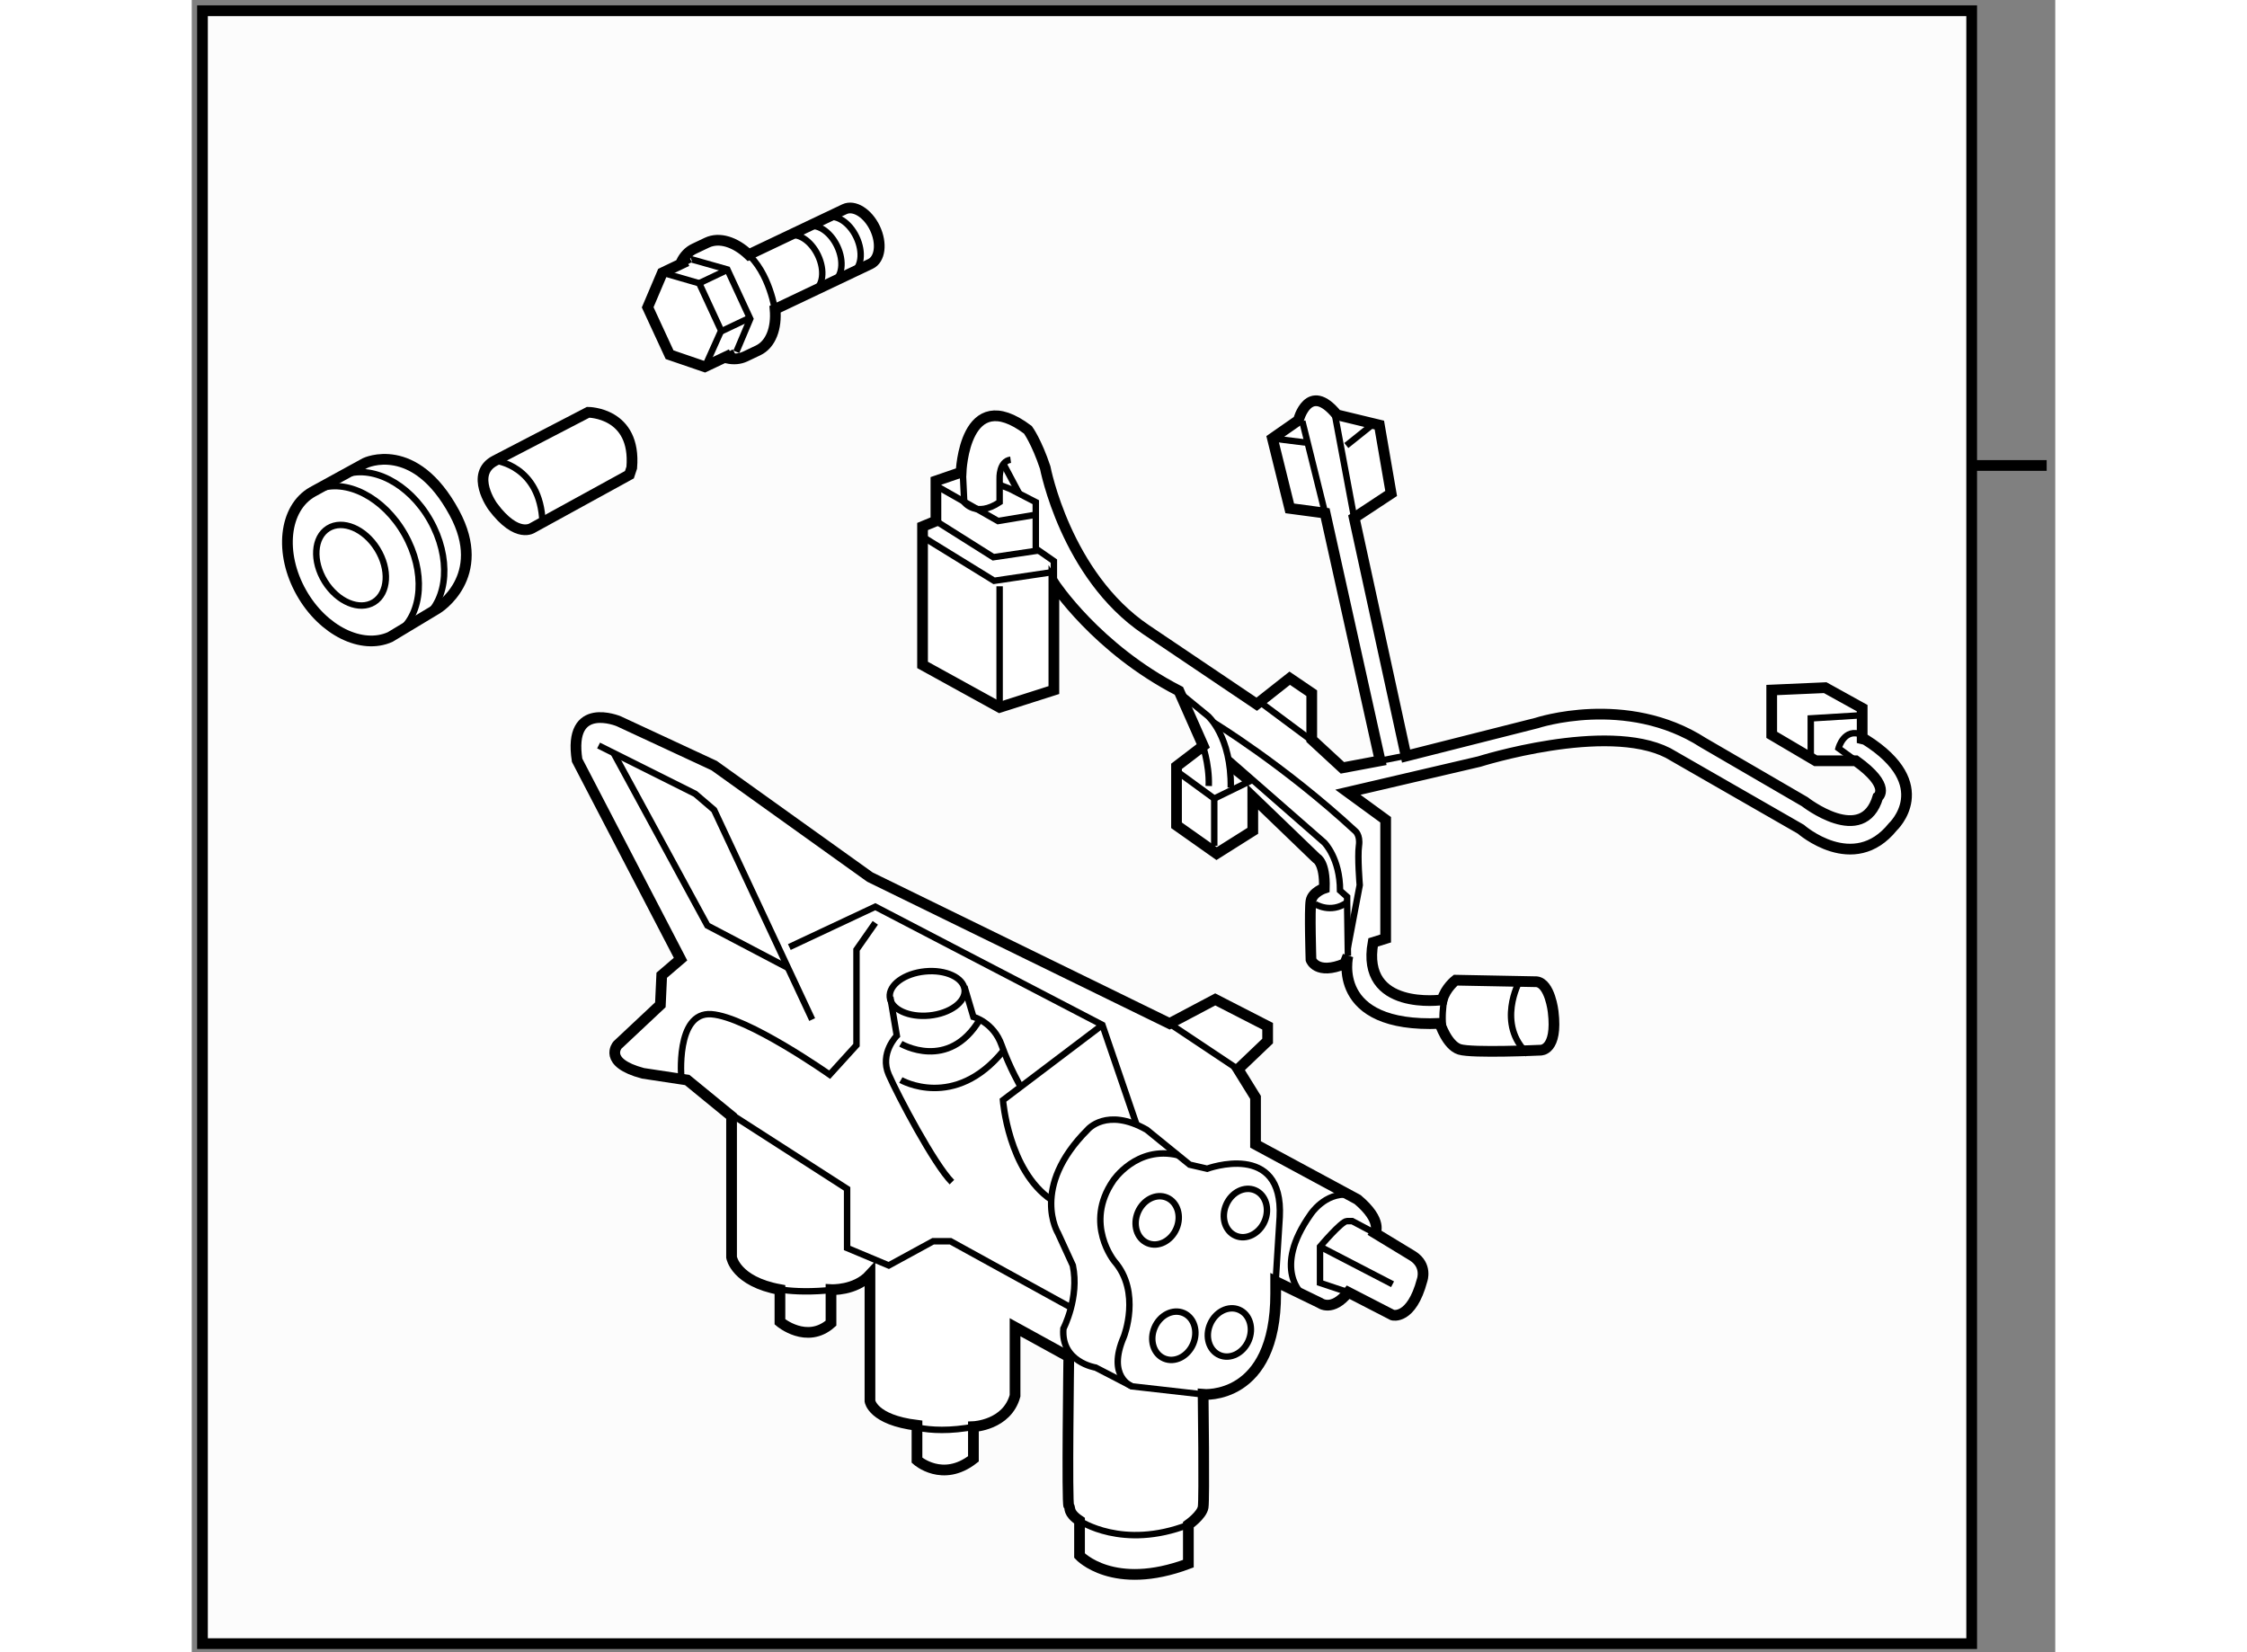
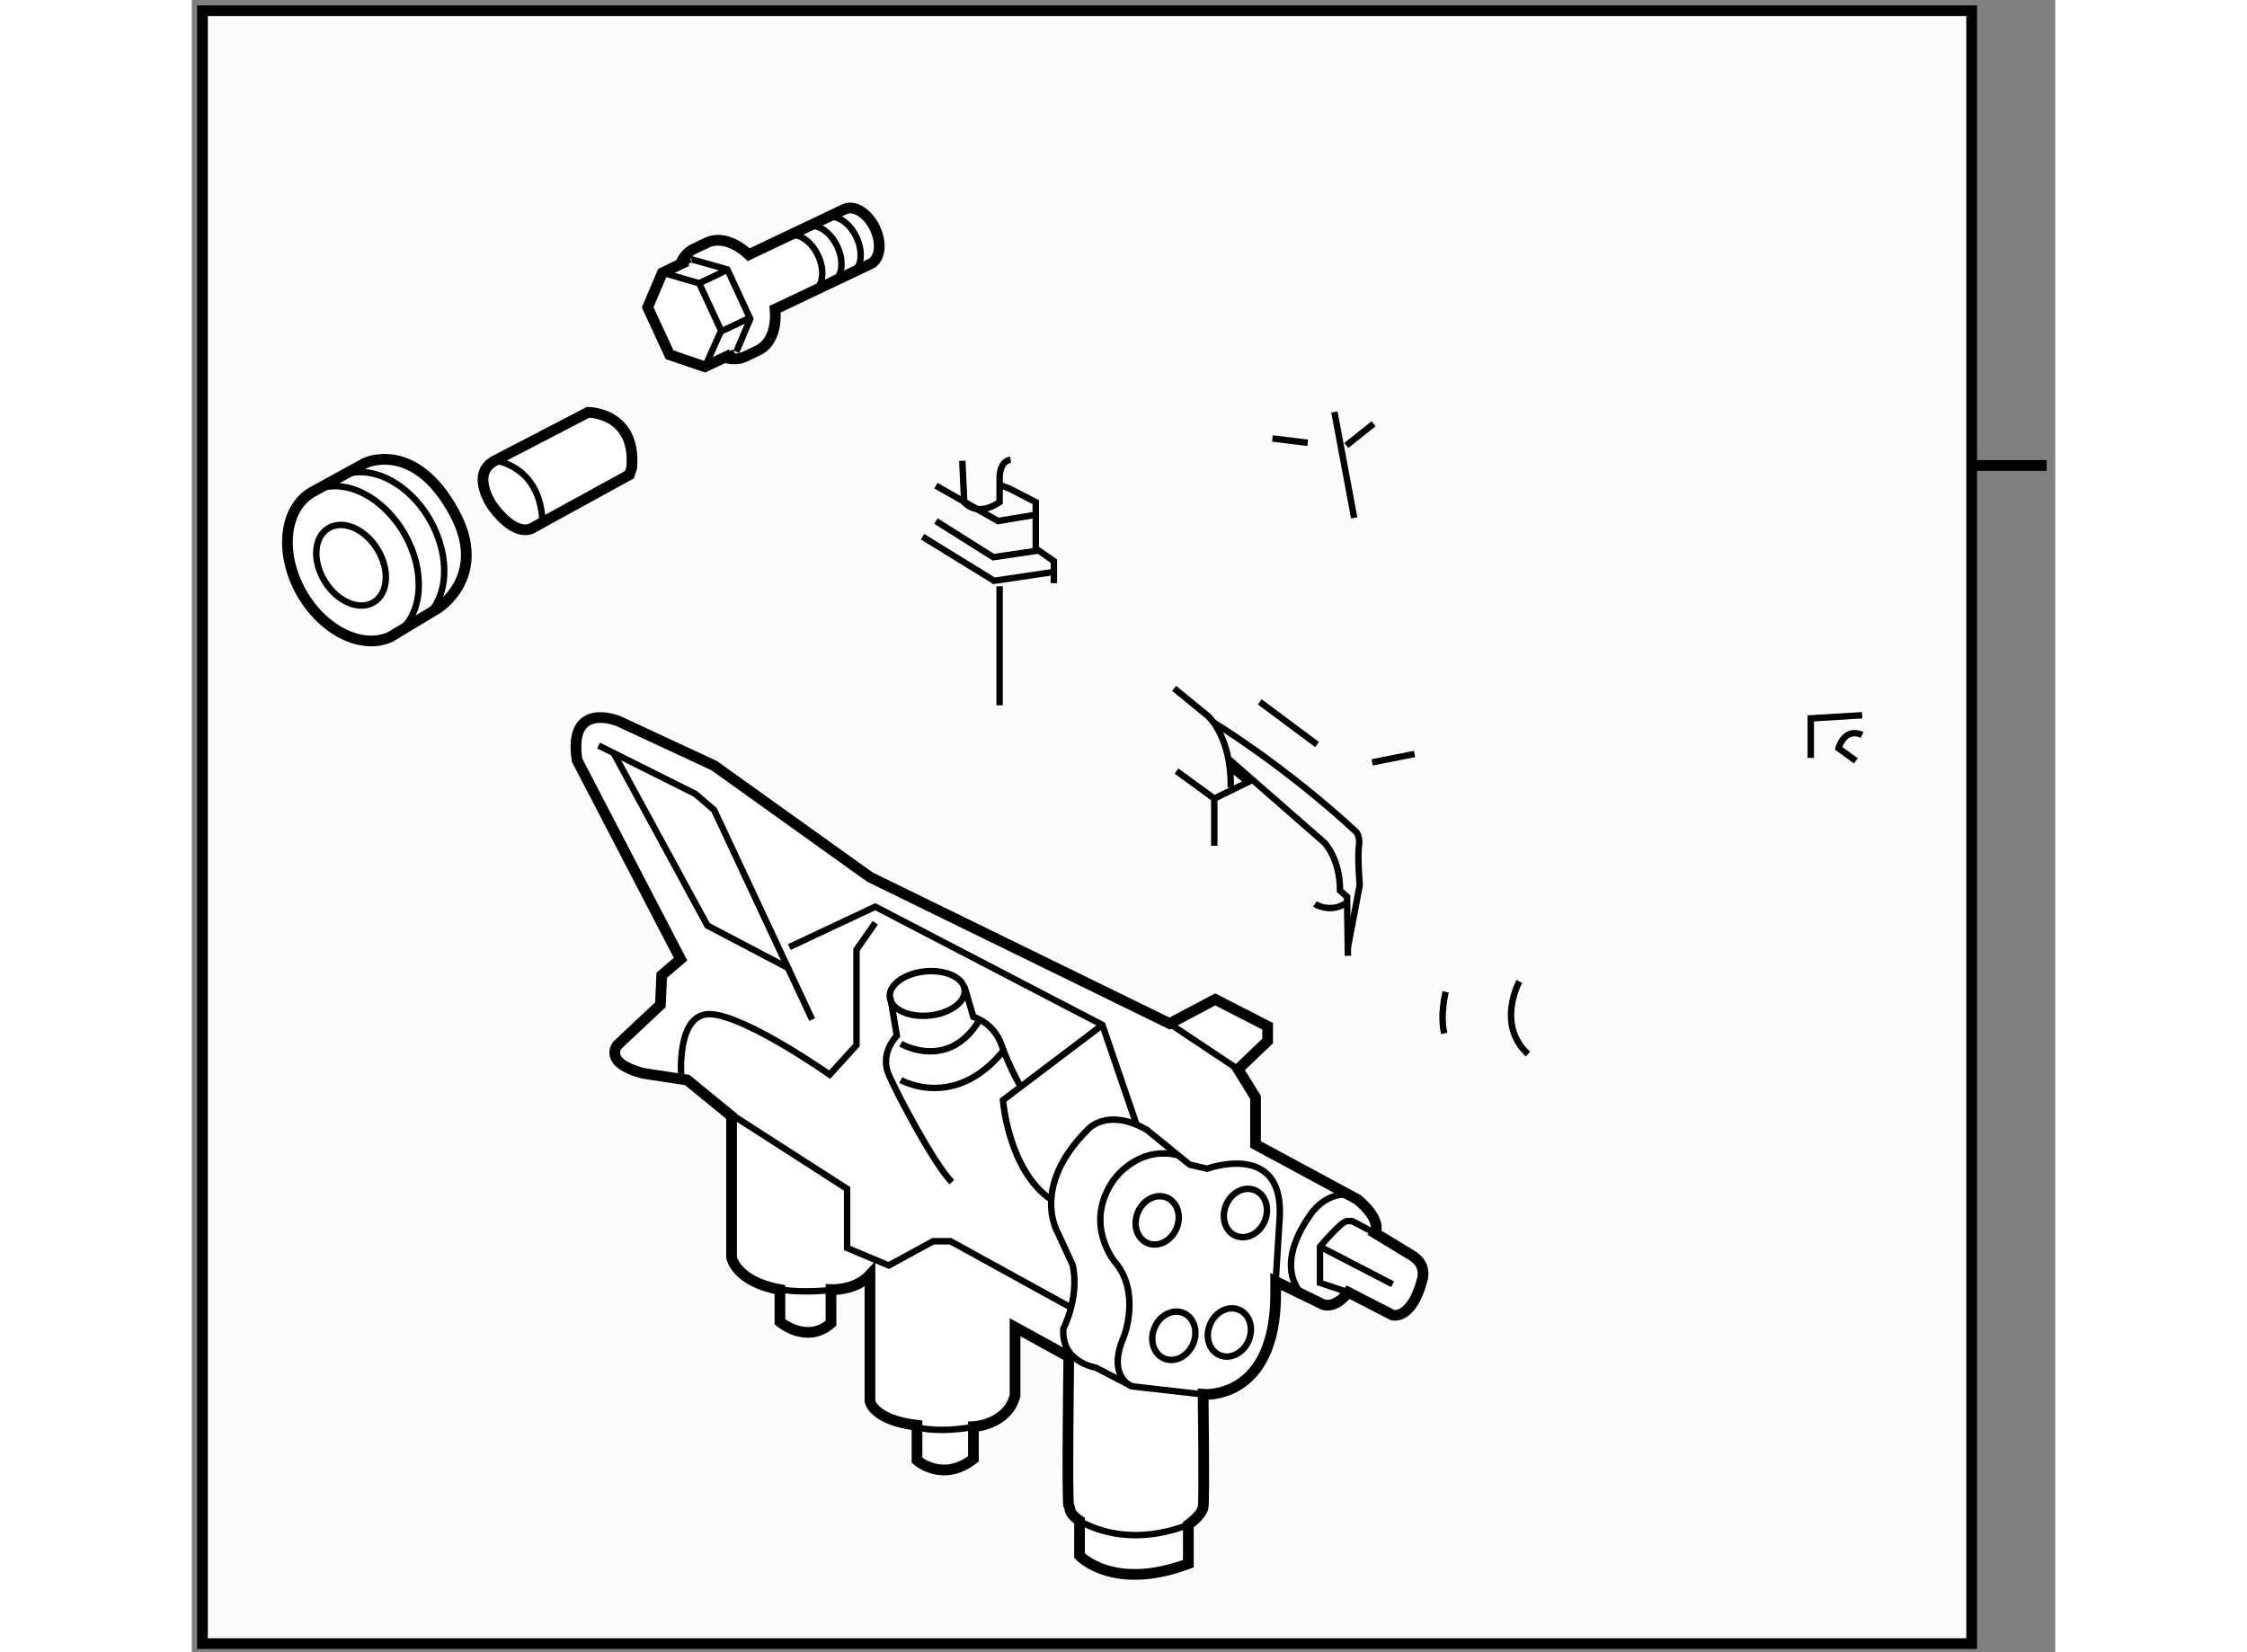
<svg xmlns="http://www.w3.org/2000/svg" version="1.1" x="0px" y="0px" width="244.8px" height="180px" viewBox="18.082 7.024 86.9 77.047" enable-background="new 0 0 244.8 180" xml:space="preserve">
  <rect x="18.082" y="7.024" width="86.9" height="77.047" fill="#808080" stroke="none" />
  <g>
    <rect x="18.582" y="7.524" fill="#FCFCFC" stroke="#000000" stroke-width="0.5" width="82.503" height="76.147" />
    <line fill="none" stroke="#000000" stroke-width="0.5" x1="104.582" y1="28.73" x2="101.167" y2="28.73" />
  </g>
  <g>
    <path fill="#FFFFFF" stroke="#000000" stroke-width="0.5" d="M40.875,51.751l-0.877,0.751l-0.063,1.378l-2.004,1.88     c0,0-0.69,0.814,1.19,1.315l2.067,0.313l2.067,1.691v6.578c0,0,0.188,1.127,2.256,1.504v1.504c0,0,1.253,1.064,2.381,0.063v-1.566     c0,0,1.128,0.063,1.817-0.689v5.889c0,0,0.125,0.877,2.193,1.128v1.628c0,0,1.19,1.065,2.631-0.063v-1.504     c0,0,1.565-0.062,1.942-1.44v-3.196l2.506,1.378c0,0-0.094,6.86,0,6.955c0.094,0.094-0.063,0.313,0.501,0.689v1.064v0.565     c0,0,1.567,1.692,5.075,0.375v-1.816c0,0,0.626-0.439,0.689-0.816c0.063-0.375,0-5.262,0-5.262s3.383,0.313,3.383-4.7v-0.564     l2.067,1.003c0,0,0.564,0.438,1.316-0.501l2.067,1.065c0,0,0.877,0.25,1.378-1.629c0,0,0.251-0.689-0.438-1.128l-1.754-1.065     c0,0,0.375-0.564-0.815-1.566l-4.761-2.569v-2.193l-0.814-1.315l1.378-1.316v-0.688l-2.443-1.253l-2.13,1.127l-13.971-6.829     l-7.267-5.2l-4.448-2.068c0,0-2.38-1.002-1.942,1.817L40.875,51.751z" />
    <ellipse transform="matrix(0.919 0.395 -0.395 0.919 30.37 -19.721)" fill="none" stroke="#000000" stroke-width="0.3" cx="63.088" cy="63.911" rx="0.976" ry="1.152" />
    <ellipse transform="matrix(0.919 0.395 -0.395 0.919 32.579 -19.588)" fill="none" stroke="#000000" stroke-width="0.3" cx="63.844" cy="69.297" rx="0.976" ry="1.152" />
    <ellipse transform="matrix(0.919 0.395 -0.395 0.919 30.569 -21.372)" fill="none" stroke="#000000" stroke-width="0.3" cx="67.2" cy="63.568" rx="0.976" ry="1.153" />
    <ellipse transform="matrix(0.918 0.395 -0.395 0.918 32.784 -20.643)" fill="none" stroke="#000000" stroke-width="0.3" cx="66.478" cy="69.22" rx="0.976" ry="1.152" />
    <polyline fill="none" stroke="#000000" stroke-width="0.3" points="42.794,58.704 48.643,62.464 48.643,65.221 50.585,66.035      52.653,64.907 53.467,64.907 59.043,67.977   " />
    <path fill="none" stroke="#000000" stroke-width="0.3" d="M45.024,67.049c0,0,1.149,0.39,3.449,0.063" />
    <path fill="none" stroke="#000000" stroke-width="0.3" d="M51.224,73.372c0,0,1.287,0.702,3.896,0.066" />
    <path fill="none" stroke="#000000" stroke-width="0.3" d="M59.481,77.939c0,0,2.004,1.378,5.075,0.188" />
    <polyline fill="none" stroke="#000000" stroke-width="0.3" points="37.053,41.789 41.563,44.044 42.441,44.795 47.014,54.569        " />
    <polyline fill="none" stroke="#000000" stroke-width="0.3" points="37.754,42.14 42.127,50.184 45.887,52.16   " />
    <path fill="none" stroke="#000000" stroke-width="0.3" d="M65.245,72.05l-3.32-0.377l-1.692-0.876c0,0-1.629-0.251-1.503-1.817     c0,0,0.752-1.441,0.439-2.945l-0.69-1.504c0,0-1.315-2.129,1.379-4.824c0,0,0.877-1.065,2.756,0l2.005,1.629l0.814,0.188     c0,0,3.571-1.316,3.383,2.256l-0.188,3.007" />
    <path fill="none" stroke="#000000" stroke-width="0.3" d="M61.925,71.672c0,0-1.191-0.438-0.376-2.317     c0,0,0.814-2.068-0.438-3.509c0,0-1.441-1.754-0.063-3.76c0,0,1.091-1.661,3.03-1.19" />
    <line fill="none" stroke="#000000" stroke-width="0.3" x1="63.679" y1="54.758" x2="66.874" y2="56.888" />
    <path fill="none" stroke="#000000" stroke-width="0.3" d="M40.915,57.348c0,0-0.292-3.154,1.4-3.029     c1.691,0.125,5.514,2.819,5.514,2.819l1.252-1.378v-4.448l0.877-1.254" />
    <polyline fill="none" stroke="#000000" stroke-width="0.3" points="45.949,51.187 49.958,49.306 60.547,54.82 62.141,59.473   " />
    <path fill="none" stroke="#000000" stroke-width="0.3" d="M60.547,54.82l-4.636,3.509c0,0,0.246,3.27,2.252,4.642" />
    <path fill="none" stroke="#000000" stroke-width="0.3" d="M69.89,67.398c0,0-1.45-1.176,0.367-3.745c0,0,0.651-1.022,1.767-0.918" />
    <path fill="none" stroke="#000000" stroke-width="0.3" d="M72.012,67.288l-1.316-0.439v-1.691c0,0,1.002-1.19,1.253-1.19     c0.25,0,0.25,0,0.25,0l1.065,0.564" />
    <line fill="none" stroke="#000000" stroke-width="0.3" x1="70.696" y1="65.158" x2="74.079" y2="66.912" />
    <ellipse transform="matrix(0.995 -0.098 0.098 0.995 -4.989 5.407)" fill="none" stroke="#000000" stroke-width="0.3" cx="52.402" cy="53.347" rx="1.754" ry="1.034" />
    <path fill="none" stroke="#000000" stroke-width="0.3" d="M50.657,53.52l0.304,1.801c0,0-0.814,0.815-0.376,1.817     c0.439,1.002,2.13,4.197,2.945,5.012" />
    <path fill="none" stroke="#000000" stroke-width="0.3" d="M54.111,53.025l0.421,1.419c0,0,0.939,0.25,1.315,1.315     c0.376,1.065,0.891,1.942,0.891,1.942" />
    <path fill="none" stroke="#000000" stroke-width="0.3" d="M51.149,55.697c0,0,2.222,1.313,3.68-1.129" />
    <path fill="none" stroke="#000000" stroke-width="0.3" d="M51.149,57.388c0,0,2.505,1.446,4.792-1.376" />
  </g>
  <g>
    <path fill="#FFFFFF" stroke="#000000" stroke-width="0.5" d="M30.329,30.94c-1.857-3.442-4.161-2.323-4.161-2.323l-2.456,1.346     c-1.329,0.753-1.559,2.861-0.512,4.706c1.003,1.769,2.816,2.655,4.135,2.06l2.202-1.325C29.537,35.404,31.942,33.929,30.329,30.94     z" />
    <path fill="none" stroke="#000000" stroke-width="0.3" d="M23.953,29.847c1.312-0.53,3.076,0.356,4.06,2.092     c0.981,1.729,0.841,3.689-0.276,4.549" />
    <path fill="none" stroke="#000000" stroke-width="0.3" d="M25.139,29.192c1.312-0.529,3.076,0.357,4.06,2.093     c0.982,1.729,0.842,3.689-0.275,4.548" />
    <ellipse transform="matrix(0.85 -0.527 0.527 0.85 -13.763 18.441)" fill="none" stroke="#000000" stroke-width="0.3" cx="25.503" cy="33.39" rx="1.438" ry="2.024" />
  </g>
  <g>
    <path fill="#FFFFFF" stroke="#000000" stroke-width="0.5" d="M32.228,28.503l4.339-2.253c0,0,2.252,0.001,2.033,2.582     l-0.109,0.329l-4.505,2.473c0,0-0.715,0.549-1.867-0.989C32.118,30.645,31.026,29.125,32.228,28.503z" />
    <path fill="none" stroke="#000000" stroke-width="0.3" d="M32.228,28.503c0,0,2.116,0.216,2.211,2.881" />
  </g>
  <g>
    <path fill="#FFFFFF" stroke="#000000" stroke-width="0.5" d="M42.006,24.127l0.211-0.099l0.798-0.379l0.036,0.075     c0.297,0.066,0.586,0.045,0.845-0.077l0.594-0.282c0.596-0.284,0.873-1.037,0.794-1.921l4.447-2.113     c0.451-0.214,0.545-0.959,0.211-1.663c-0.334-0.705-0.971-1.102-1.422-0.888l-4.465,2.121c-0.626-0.592-1.367-0.837-1.95-0.56     l-0.593,0.282c-0.263,0.125-0.463,0.34-0.6,0.619l0.033,0.066l-0.712,0.339l-0.207,0.1l-0.683,1.608l1.022,2.21L42.006,24.127z" />
    <line fill="none" stroke="#000000" stroke-width="0.3" x1="43.015" y1="23.65" x2="43.382" y2="23.448" />
    <line fill="none" stroke="#000000" stroke-width="0.3" x1="40.943" y1="19.31" x2="41.336" y2="19.115" />
-     <path fill="none" stroke="#000000" stroke-width="0.3" d="M45.295,21.558c0,0-0.256-1.841-1.354-2.748" />
    <path fill="none" stroke="#000000" stroke-width="0.3" d="M48.866,19.743c0.45-0.213,0.544-0.959,0.211-1.662     c-0.335-0.706-0.972-1.102-1.422-0.888" />
    <path fill="none" stroke="#000000" stroke-width="0.3" d="M47.97,20.168c0.451-0.214,0.545-0.959,0.211-1.663     c-0.335-0.704-0.971-1.102-1.422-0.888" />
    <path fill="none" stroke="#000000" stroke-width="0.3" d="M47.075,20.594c0.45-0.214,0.545-0.96,0.21-1.663     c-0.335-0.705-0.971-1.102-1.421-0.888" />
    <polyline fill="none" stroke="#000000" stroke-width="0.3" points="40.209,19.79 41.747,20.234 42.769,22.444 42.094,23.95   " />
    <polyline fill="none" stroke="#000000" stroke-width="0.3" points="43.477,23.431 44.126,21.893 43.06,19.591 41.418,19.126      41.385,19.142   " />
    <line fill="none" stroke="#000000" stroke-width="0.3" x1="43.06" y1="19.607" x2="41.738" y2="20.236" />
    <line fill="none" stroke="#000000" stroke-width="0.3" x1="44.097" y1="21.847" x2="42.774" y2="22.475" />
  </g>
  <g>
-     <path fill="#FFFFFF" stroke="#000000" stroke-width="0.5" d="M67.745,39.864l-5.17-3.482c-3.74-2.53-4.694-7.554-4.694-7.554     c-0.403-1.21-0.806-1.76-0.806-1.76c-2.97-2.237-3.117,1.98-3.117,1.98l-1.173,0.403v0.55v1.32l-0.624,0.256v0.953v5.501     l3.594,1.98l2.53-0.807v-4.986c0,0,1.98,3.044,5.83,5.023l1.136,2.566l-1.247,0.953v2.75l1.87,1.32l1.687-1.063V44.19l2.97,2.86     c0,0,0.403,0.183,0.367,1.393c0,0-0.55,0.183-0.623,0.587s0,2.75,0,2.75s0.256,0.733,1.577,0.183l0.146-0.366     c0,0-0.843,3.373,4.29,3.152c0,0,0.33,1.027,0.917,1.21c0.586,0.184,3.777,0.037,3.777,0.037s0.807,0.037,0.586-1.797     c0,0-0.146-1.32-0.77-1.394l-3.777-0.073c0,0-0.476,0.366-0.623,0.917c0,0-3.814,0.549-3.228-2.677l0.587-0.183v-5.537     l-1.76-1.284l6.124-1.43c0,0,5.904-1.87,8.8-0.403l6.196,3.557c0,0,2.457,2.162,4.291-0.11c0,0,2.09-1.944-1.284-4.07     l-0.146-0.036v-1.43l-1.724-0.954l-2.494,0.11v2.09l2.053,1.21h1.87c1.687,1.21,1.027,1.687,1.027,1.687     c-0.697,2.347-3.411,0.22-3.411,0.22l-4.729-2.75c-3.593-2.31-7.774-0.917-7.774-0.917l-6.086,1.54l-2.42-11.11l1.723-1.137     l-0.55-3.189l-1.98-0.478c-1.32-1.613-1.796,0.257-1.796,0.257l-1.21,0.843l0.807,3.263l1.65,0.22l2.566,11.55l-1.76,0.33     l-1.43-1.32v-2.163l-1.027-0.697L67.745,39.864z" />
    <polyline fill="none" stroke="#000000" stroke-width="0.3" points="52.162,32.054 55.499,34.108 58.212,33.705   " />
    <polyline fill="none" stroke="#000000" stroke-width="0.3" points="58.285,34.218 58.285,33.191 57.441,32.604 57.441,31.798      57.441,30.441 56.232,29.817 55.755,29.634   " />
    <path fill="none" stroke="#000000" stroke-width="0.3" d="M54.014,28.512l0.091,1.93c0,0,0.55,0.733,1.65,0v-1.1     c0,0-0.037-0.807,0.513-0.88" />
-     <line fill="none" stroke="#000000" stroke-width="0.3" x1="55.934" y1="28.659" x2="56.67" y2="30.043" />
    <polyline fill="none" stroke="#000000" stroke-width="0.3" points="52.785,31.321 55.462,33.008 57.573,32.695   " />
    <line fill="none" stroke="#000000" stroke-width="0.3" x1="55.755" y1="34.364" x2="55.755" y2="39.913" />
    <polyline fill="none" stroke="#000000" stroke-width="0.3" points="52.785,29.671 55.682,31.321 57.441,31.027   " />
    <polyline fill="none" stroke="#000000" stroke-width="0.3" points="93.581,42.367 93.581,40.524 95.977,40.377   " />
    <path fill="none" stroke="#000000" stroke-width="0.3" d="M95.683,42.504l-0.807-0.587c0,0,0.257-0.99,1.101-0.623" />
-     <line fill="none" stroke="#000000" stroke-width="0.3" x1="70.934" y1="30.954" x2="69.87" y2="26.664" />
    <line fill="none" stroke="#000000" stroke-width="0.3" x1="71.367" y1="26.235" x2="72.29" y2="31.174" />
    <line fill="none" stroke="#000000" stroke-width="0.3" x1="71.923" y1="27.8" x2="73.194" y2="26.783" />
    <line fill="none" stroke="#000000" stroke-width="0.3" x1="68.477" y1="27.47" x2="70.121" y2="27.674" />
    <line fill="none" stroke="#000000" stroke-width="0.3" x1="67.885" y1="39.754" x2="70.56" y2="41.745" />
-     <path fill="none" stroke="#000000" stroke-width="0.3" d="M65.183,41.654c0,0,0.361,0.96,0.325,2.023" />
    <polyline fill="none" stroke="#000000" stroke-width="0.3" points="64.004,42.98 65.764,44.264 67.34,43.494 66.485,42.813   " />
    <line fill="none" stroke="#000000" stroke-width="0.3" x1="65.764" y1="44.264" x2="65.764" y2="46.465" />
    <path fill="none" stroke="#000000" stroke-width="0.3" d="M65.728,40.711c0,0,3.263,1.976,6.6,5.056c0,0,0.256,0.184,0.183,0.698     c-0.073,0.513,0.037,1.833,0.037,1.833l-0.556,2.932" />
    <path fill="none" stroke="#000000" stroke-width="0.3" d="M66.419,42.402l4.478,3.915c0,0,0.733,0.733,0.733,2.236l0.33,0.293     v0.257l0.037,2.494" />
    <path fill="none" stroke="#000000" stroke-width="0.3" d="M79.992,52.792c0,0-1.101,1.996,0.402,3.388" />
    <path fill="none" stroke="#000000" stroke-width="0.3" d="M70.458,49.178c0,0,0.733,0.477,1.503-0.074" />
    <line fill="none" stroke="#000000" stroke-width="0.3" x1="73.127" y1="42.574" x2="75.104" y2="42.184" />
    <path fill="none" stroke="#000000" stroke-width="0.3" d="M63.895,39.125l1.576,1.289c0,0,1.1,0.953,1.063,3.337" />
    <path fill="none" stroke="#000000" stroke-width="0.3" d="M76.557,53.276c0,0-0.276,1.084-0.068,1.939" />
  </g>
</svg>